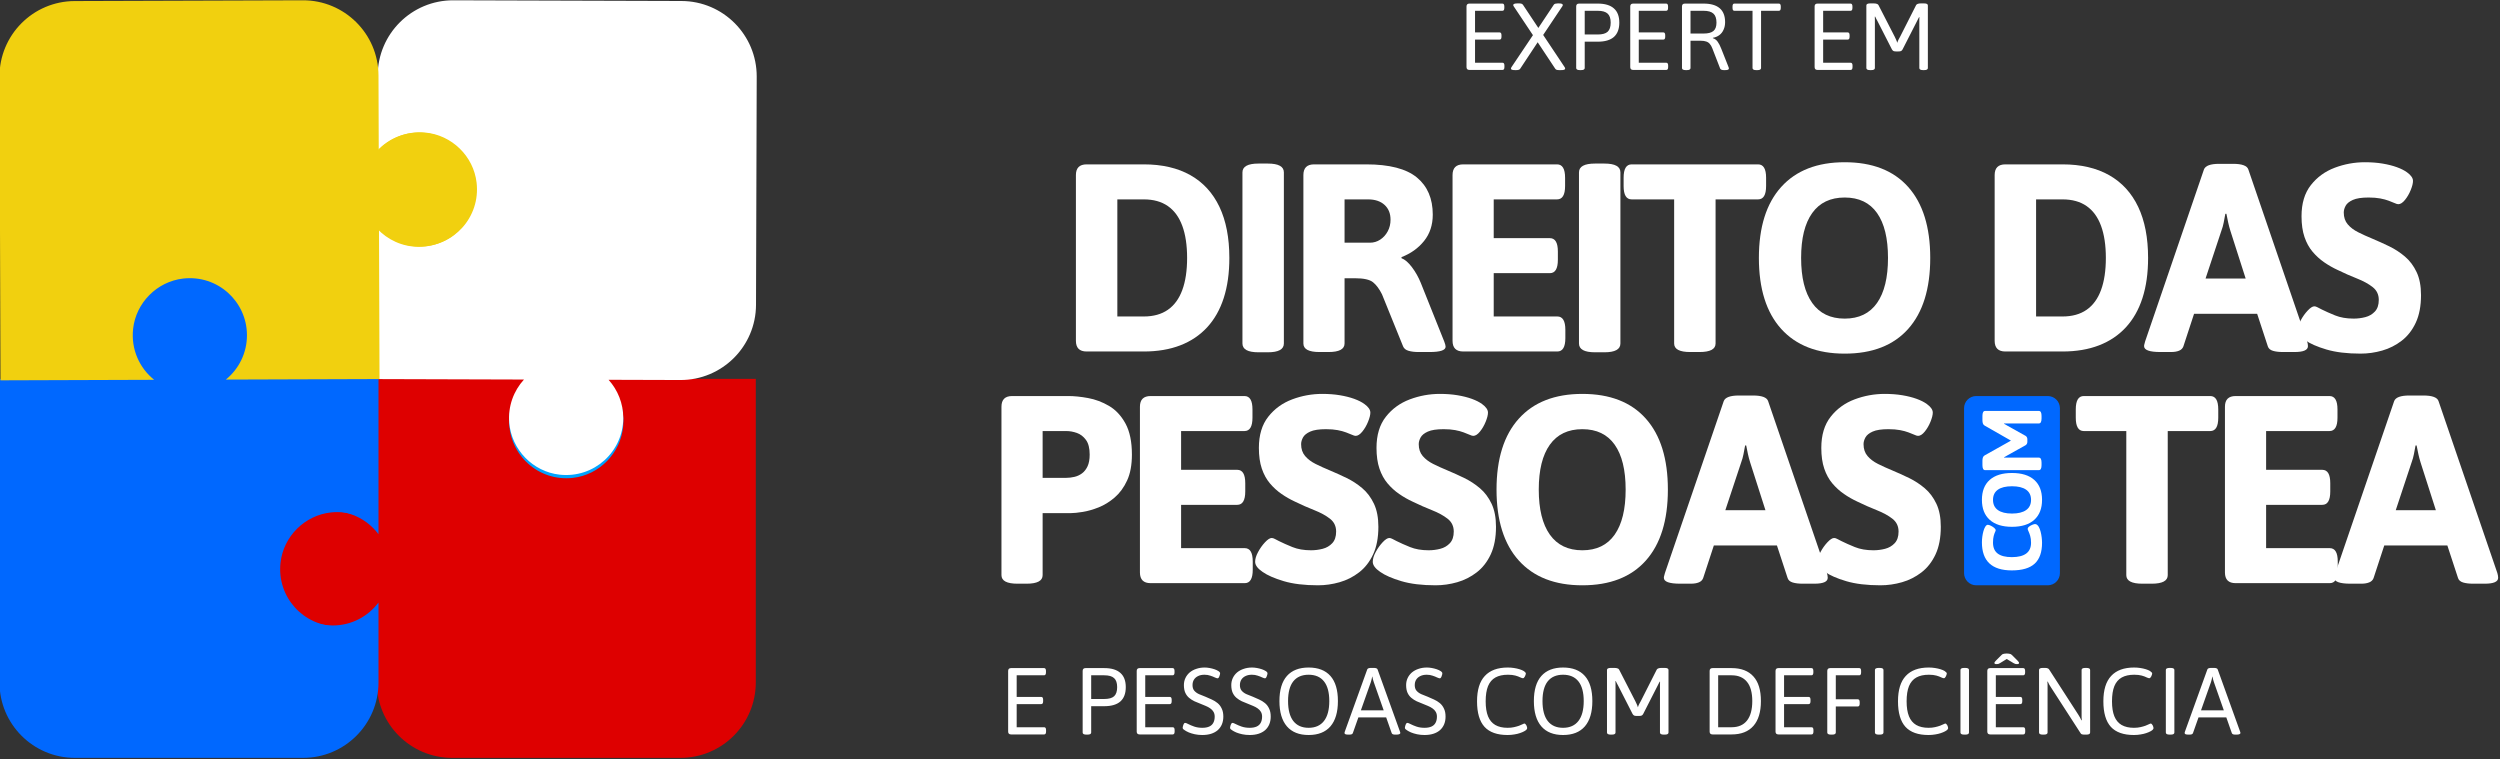
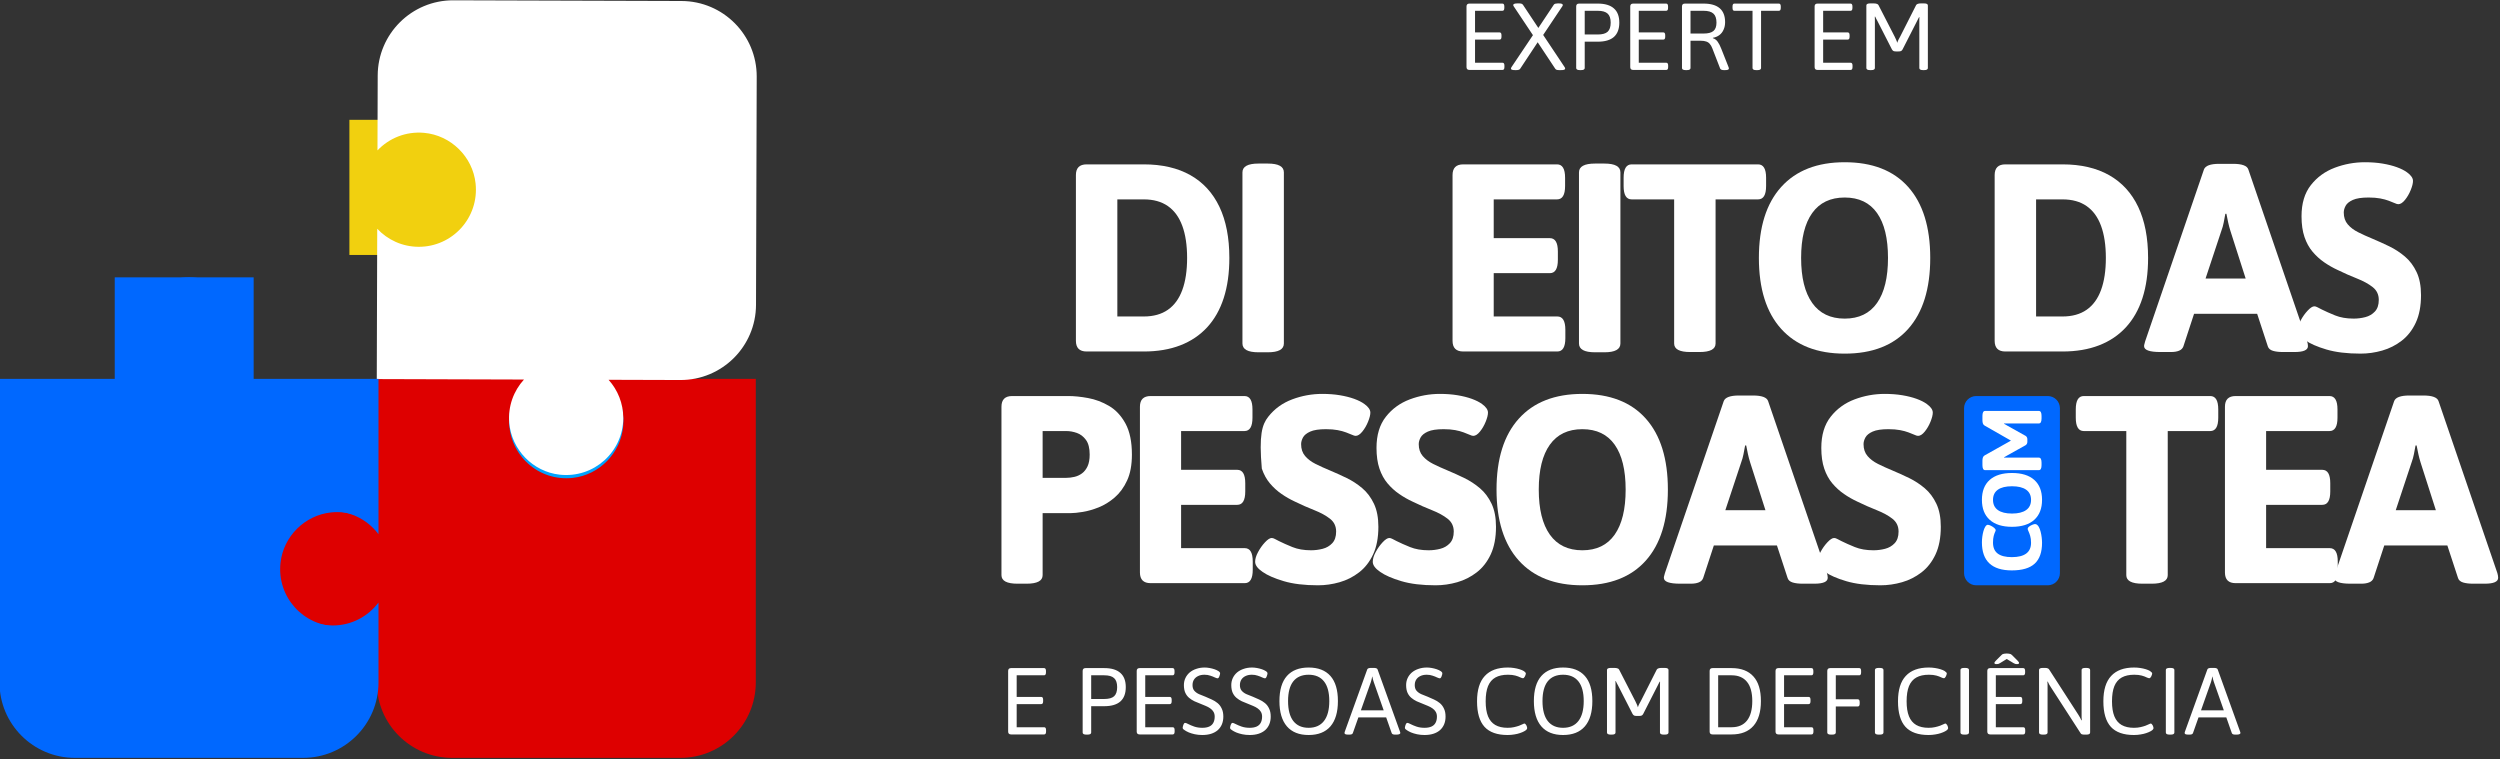
<svg xmlns="http://www.w3.org/2000/svg" width="517" height="157" viewBox="0 0 517 157" fill="none">
  <rect x="0" y="0" width="517" height="157" fill="#333333" stroke="none" />
  <g clip-path="url(#clip0_6_4)">
    <path d="M132.367 101.25H103.639V76.21H132.367V101.25Z" fill="#00A4FF" />
    <path d="M78.273 129.784H49.545V104.744H78.273V129.784Z" fill="#0068FF" />
    <path d="M100.984 52.725H72.256V24.779H100.984V52.725Z" fill="#F1D00F" />
    <path d="M52.456 82.394H23.729V57.355H52.456V82.394Z" fill="#0068FF" />
    <path d="M125.02 78.347C127.623 80.704 129.182 84.194 128.878 88.047C128.438 93.626 124.005 98.219 118.443 98.829C111.323 99.612 105.299 94.056 105.299 87.094C105.299 83.621 106.807 80.508 109.194 78.347H77.917V109.196C75.508 106.884 72.129 105.575 68.443 105.972C63.013 106.557 58.618 110.928 58.015 116.357C57.222 123.484 62.78 129.518 69.748 129.518C72.921 129.518 75.796 128.26 77.917 126.224V141.131C77.917 149.745 84.9 156.728 93.513 156.728H140.701C149.314 156.728 156.297 149.745 156.297 141.131V78.347H125.02Z" fill="#DE0000" />
    <path d="M140.94 0.208L93.753 0.063C85.139 0.036 78.135 6.997 78.109 15.611L78.061 31.102C80.443 28.598 83.902 27.129 87.701 27.471C93.236 27.971 97.76 32.403 98.35 37.93C99.11 45.053 93.537 51.061 86.575 51.039C83.194 51.029 80.157 49.591 78.011 47.306L77.916 78.394L108.357 78.488C106.234 80.819 105.019 83.993 105.317 87.462C105.792 92.997 110.2 97.54 115.72 98.158C122.833 98.954 128.868 93.42 128.889 86.463C128.899 83.415 127.743 80.642 125.853 78.541L140.699 78.587C149.312 78.614 156.316 71.653 156.343 63.039L156.488 15.852C156.515 7.239 149.553 0.235 140.94 0.208Z" fill="white" />
    <path d="M67.618 105.789C71.977 105.355 75.898 107.305 78.273 110.478V78.348H46.498C49.5 75.921 51.293 72.057 50.815 67.797C50.207 62.391 45.834 58.026 40.426 57.429C33.303 56.643 27.274 62.199 27.274 69.163C27.274 72.875 28.99 76.183 31.668 78.348H-0.107V141.131C-0.107 149.745 6.876 156.727 15.489 156.727H62.677C71.29 156.727 78.273 149.745 78.273 141.131V124.597C76.119 127.475 72.694 129.346 68.823 129.346C61.859 129.346 56.303 123.317 57.089 116.194C57.692 110.728 62.146 106.333 67.618 105.789Z" fill="#0068FF" />
-     <path d="M87.907 27.41C84.134 27.076 80.699 28.523 78.324 30.995L78.272 15.606C78.244 6.992 71.238 0.033 62.624 0.062L15.437 0.22C6.824 0.249 -0.136 7.255 -0.107 15.869L0.104 78.652L31.879 78.545C28.868 76.128 27.062 72.271 27.527 68.01C28.116 62.602 32.475 58.221 37.88 57.606C45 56.796 51.048 62.332 51.071 69.296C51.084 73.008 49.379 76.322 46.708 78.496L78.483 78.389L78.379 47.404C80.533 49.616 83.542 50.991 86.873 50.979C93.837 50.956 99.372 44.909 98.563 37.789C97.938 32.29 93.42 27.898 87.907 27.41Z" fill="#F1D00F" />
    <path d="M303.882 14.462C303.477 14.462 303.274 14.266 303.274 13.874V1.33C303.274 0.938 303.477 0.742 303.882 0.742H310.703C310.964 0.742 311.095 0.938 311.095 1.33V1.644C311.095 2.036 310.964 2.232 310.703 2.232H305.038V6.7H310.115C310.376 6.7 310.507 6.896 310.507 7.288V7.602C310.507 7.994 310.376 8.19 310.115 8.19H305.038V12.972H310.722C310.984 12.972 311.114 13.168 311.114 13.56V13.874C311.114 14.266 310.984 14.462 310.722 14.462H303.882ZM313.366 14.501C313.04 14.501 312.804 14.475 312.661 14.423C312.53 14.37 312.465 14.286 312.465 14.168C312.465 14.116 312.478 14.063 312.504 14.011C312.53 13.946 312.569 13.88 312.621 13.815L317.012 7.269L313.092 1.389C313.04 1.323 313 1.265 312.974 1.212C312.948 1.147 312.935 1.088 312.935 1.036C312.935 0.931 313 0.853 313.131 0.801C313.275 0.735 313.51 0.703 313.837 0.703H314.111C314.32 0.703 314.49 0.722 314.621 0.762C314.764 0.801 314.875 0.879 314.954 0.997L318.129 5.779L321.324 0.977C321.389 0.873 321.5 0.801 321.657 0.762C321.827 0.722 321.997 0.703 322.167 0.703H322.284C322.611 0.703 322.84 0.729 322.97 0.781C323.114 0.833 323.186 0.918 323.186 1.036C323.186 1.088 323.173 1.147 323.147 1.212C323.121 1.265 323.081 1.323 323.029 1.389L319.129 7.23L323.519 13.815C323.571 13.88 323.611 13.946 323.637 14.011C323.663 14.063 323.676 14.116 323.676 14.168C323.676 14.272 323.611 14.357 323.48 14.423C323.349 14.475 323.114 14.501 322.774 14.501H322.461C322.252 14.501 322.075 14.482 321.931 14.442C321.801 14.403 321.696 14.325 321.618 14.207L317.992 8.739L314.366 14.227C314.301 14.331 314.189 14.403 314.033 14.442C313.876 14.482 313.706 14.501 313.523 14.501H313.366ZM326.759 14.501C326.472 14.501 326.263 14.462 326.132 14.383C326.015 14.305 325.956 14.201 325.956 14.07V1.33C325.956 0.938 326.158 0.742 326.563 0.742H330.425C331.901 0.742 333.012 1.075 333.757 1.742C334.501 2.395 334.874 3.375 334.874 4.682C334.874 5.988 334.501 6.975 333.757 7.641C333.012 8.294 331.901 8.621 330.425 8.621H327.72V14.07C327.72 14.201 327.661 14.305 327.543 14.383C327.426 14.462 327.217 14.501 326.916 14.501H326.759ZM327.72 7.132H330.425C331.365 7.132 332.045 6.942 332.463 6.563C332.881 6.171 333.09 5.544 333.09 4.682C333.09 3.819 332.881 3.198 332.463 2.82C332.045 2.428 331.365 2.232 330.425 2.232H327.72V7.132ZM337.742 14.462C337.337 14.462 337.134 14.266 337.134 13.874V1.33C337.134 0.938 337.337 0.742 337.742 0.742H344.562C344.824 0.742 344.954 0.938 344.954 1.33V1.644C344.954 2.036 344.824 2.232 344.562 2.232H338.898V6.7H343.974C344.236 6.7 344.366 6.896 344.366 7.288V7.602C344.366 7.994 344.236 8.19 343.974 8.19H338.898V12.972H344.582C344.843 12.972 344.974 13.168 344.974 13.56V13.874C344.974 14.266 344.843 14.462 344.582 14.462H337.742ZM348.637 14.501C348.35 14.501 348.141 14.462 348.01 14.383C347.892 14.305 347.834 14.201 347.834 14.07V1.33C347.834 0.938 348.036 0.742 348.441 0.742H352.302C353.779 0.742 354.89 1.062 355.634 1.702C356.379 2.343 356.752 3.303 356.752 4.584C356.752 5.158 356.647 5.675 356.438 6.132C356.242 6.589 355.955 6.962 355.576 7.249C355.197 7.537 354.746 7.726 354.223 7.818V7.896C354.628 8.014 354.961 8.262 355.223 8.641C355.484 9.007 355.726 9.477 355.948 10.052L357.477 13.913C357.503 13.965 357.516 14.018 357.516 14.07C357.529 14.122 357.536 14.161 357.536 14.188C357.536 14.279 357.47 14.357 357.34 14.423C357.209 14.475 357 14.501 356.712 14.501H356.516C356.32 14.501 356.151 14.475 356.007 14.423C355.863 14.357 355.772 14.279 355.732 14.188L354.106 9.993C353.962 9.601 353.785 9.294 353.576 9.072C353.38 8.837 353.132 8.673 352.832 8.582C352.531 8.477 352.159 8.425 351.714 8.425H349.598V14.07C349.598 14.201 349.539 14.305 349.421 14.383C349.304 14.462 349.095 14.501 348.794 14.501H348.637ZM349.598 6.936H352.302C353.243 6.936 353.923 6.759 354.341 6.406C354.759 6.054 354.968 5.479 354.968 4.682C354.968 3.819 354.759 3.198 354.341 2.82C353.923 2.428 353.243 2.232 352.302 2.232H349.598V6.936ZM363.168 14.501C362.906 14.501 362.717 14.462 362.599 14.383C362.482 14.305 362.423 14.201 362.423 14.07V2.232H358.66C358.411 2.232 358.287 2.036 358.287 1.644V1.33C358.287 0.938 358.411 0.742 358.66 0.742H367.872C368.133 0.742 368.264 0.938 368.264 1.33V1.644C368.264 2.036 368.133 2.232 367.872 2.232H364.187V14.07C364.187 14.201 364.128 14.305 364.011 14.383C363.893 14.462 363.703 14.501 363.442 14.501H363.168ZM375.87 14.462C375.465 14.462 375.262 14.266 375.262 13.874V1.33C375.262 0.938 375.465 0.742 375.87 0.742H382.691C382.952 0.742 383.083 0.938 383.083 1.33V1.644C383.083 2.036 382.952 2.232 382.691 2.232H377.026V6.7H382.103C382.364 6.7 382.495 6.896 382.495 7.288V7.602C382.495 7.994 382.364 8.19 382.103 8.19H377.026V12.972H382.71C382.971 12.972 383.102 13.168 383.102 13.56V13.874C383.102 14.266 382.971 14.462 382.71 14.462H375.87ZM386.765 14.501C386.478 14.501 386.269 14.462 386.138 14.383C386.021 14.305 385.962 14.201 385.962 14.07V1.134C385.962 0.99 386.021 0.886 386.138 0.82C386.269 0.742 386.478 0.703 386.765 0.703H387.451C387.752 0.703 387.981 0.735 388.137 0.801C388.307 0.853 388.418 0.938 388.471 1.056L391.842 7.622C391.933 7.791 392.025 7.987 392.116 8.21C392.221 8.432 392.299 8.647 392.351 8.856C392.417 8.634 392.508 8.406 392.626 8.17C392.756 7.922 392.867 7.72 392.959 7.563L396.252 1.056C396.317 0.938 396.428 0.853 396.585 0.801C396.742 0.735 396.964 0.703 397.251 0.703H397.879C398.179 0.703 398.388 0.742 398.506 0.82C398.623 0.886 398.682 0.99 398.682 1.134V14.07C398.682 14.201 398.623 14.305 398.506 14.383C398.388 14.462 398.179 14.501 397.879 14.501H397.722C397.434 14.501 397.225 14.462 397.095 14.383C396.977 14.305 396.918 14.201 396.918 14.07V4.642C396.918 4.459 396.918 4.276 396.918 4.094C396.918 3.911 396.925 3.734 396.938 3.564L396.859 3.545C396.781 3.702 396.703 3.852 396.624 3.996C396.559 4.139 396.487 4.283 396.409 4.427L393.449 10.228C393.357 10.398 393.246 10.509 393.116 10.562C392.998 10.614 392.809 10.64 392.547 10.64H392.155C391.907 10.64 391.718 10.614 391.587 10.562C391.469 10.509 391.358 10.398 391.254 10.228L388.235 4.309C388.157 4.165 388.079 4.022 388 3.878C387.935 3.734 387.863 3.584 387.785 3.427L387.706 3.447C387.719 3.617 387.726 3.793 387.726 3.976C387.726 4.159 387.726 4.342 387.726 4.525V14.07C387.726 14.201 387.667 14.305 387.549 14.383C387.432 14.462 387.223 14.501 386.922 14.501H386.765Z" fill="white" />
    <path d="M209.093 151.882C208.688 151.882 208.485 151.686 208.485 151.294V138.75C208.485 138.358 208.688 138.162 209.093 138.162H215.914C216.175 138.162 216.306 138.358 216.306 138.75V139.063C216.306 139.455 216.175 139.651 215.914 139.651H210.249V144.12H215.326C215.587 144.12 215.718 144.316 215.718 144.708V145.022C215.718 145.414 215.587 145.61 215.326 145.61H210.249V150.392H215.933C216.195 150.392 216.325 150.588 216.325 150.98V151.294C216.325 151.686 216.195 151.882 215.933 151.882H209.093ZM224.697 151.921C224.41 151.921 224.2 151.882 224.07 151.803C223.952 151.725 223.893 151.621 223.893 151.49V138.75C223.893 138.358 224.096 138.162 224.501 138.162H228.362C229.839 138.162 230.949 138.495 231.694 139.161C232.439 139.815 232.811 140.795 232.811 142.101C232.811 143.408 232.439 144.395 231.694 145.061C230.949 145.714 229.839 146.041 228.362 146.041H225.657V151.49C225.657 151.621 225.599 151.725 225.481 151.803C225.363 151.882 225.154 151.921 224.854 151.921H224.697ZM225.657 144.551H228.362C229.303 144.551 229.982 144.362 230.401 143.983C230.819 143.591 231.028 142.964 231.028 142.101C231.028 141.239 230.819 140.618 230.401 140.239C229.982 139.847 229.303 139.651 228.362 139.651H225.657V144.551ZM235.679 151.882C235.274 151.882 235.072 151.686 235.072 151.294V138.75C235.072 138.358 235.274 138.162 235.679 138.162H242.5C242.761 138.162 242.892 138.358 242.892 138.75V139.063C242.892 139.455 242.761 139.651 242.5 139.651H236.836V144.12H241.912C242.173 144.12 242.304 144.316 242.304 144.708V145.022C242.304 145.414 242.173 145.61 241.912 145.61H236.836V150.392H242.52C242.781 150.392 242.912 150.588 242.912 150.98V151.294C242.912 151.686 242.781 151.882 242.52 151.882H235.679ZM248.633 151.999C248.084 151.999 247.568 151.947 247.084 151.843C246.614 151.738 246.202 151.614 245.85 151.47C245.497 151.313 245.216 151.163 245.007 151.019C244.889 150.941 244.785 150.863 244.693 150.784C244.615 150.693 244.576 150.601 244.576 150.51C244.576 150.445 244.589 150.36 244.615 150.255C244.641 150.137 244.674 150.02 244.713 149.902C244.765 149.785 244.817 149.687 244.87 149.608C244.935 149.53 245.007 149.491 245.085 149.491C245.216 149.491 245.438 149.576 245.752 149.745C246.078 149.915 246.483 150.085 246.967 150.255C247.463 150.425 248.019 150.51 248.633 150.51C249.208 150.51 249.685 150.425 250.064 150.255C250.442 150.085 250.723 149.83 250.906 149.491C251.102 149.138 251.2 148.707 251.2 148.197C251.2 147.805 251.115 147.472 250.946 147.197C250.789 146.923 250.567 146.688 250.279 146.492C250.005 146.296 249.691 146.126 249.338 145.982C248.986 145.825 248.62 145.675 248.241 145.531C247.823 145.375 247.411 145.205 247.006 145.022C246.601 144.826 246.235 144.591 245.908 144.316C245.582 144.042 245.32 143.696 245.124 143.277C244.928 142.846 244.83 142.311 244.83 141.67C244.83 141.148 244.935 140.664 245.144 140.22C245.353 139.776 245.647 139.39 246.026 139.063C246.418 138.737 246.875 138.489 247.398 138.319C247.921 138.136 248.496 138.044 249.123 138.044C249.449 138.044 249.789 138.077 250.142 138.142C250.495 138.208 250.828 138.293 251.142 138.397C251.455 138.502 251.723 138.626 251.945 138.769C252.063 138.835 252.154 138.913 252.22 139.005C252.285 139.083 252.318 139.155 252.318 139.22C252.318 139.299 252.304 139.397 252.278 139.514C252.252 139.632 252.213 139.749 252.161 139.867C252.122 139.985 252.069 140.083 252.004 140.161C251.939 140.239 251.873 140.279 251.808 140.279C251.69 140.279 251.501 140.22 251.24 140.102C250.978 139.972 250.665 139.847 250.299 139.73C249.946 139.599 249.541 139.534 249.084 139.534C248.574 139.534 248.136 139.625 247.77 139.808C247.404 139.978 247.117 140.226 246.908 140.553C246.712 140.867 246.614 141.246 246.614 141.69C246.614 142.173 246.738 142.559 246.986 142.846C247.235 143.134 247.561 143.369 247.966 143.552C248.371 143.722 248.809 143.898 249.28 144.081C249.711 144.251 250.142 144.44 250.573 144.649C251.017 144.845 251.422 145.094 251.788 145.394C252.154 145.695 252.442 146.074 252.651 146.531C252.873 146.975 252.984 147.531 252.984 148.197C252.984 148.785 252.886 149.314 252.69 149.785C252.494 150.255 252.206 150.66 251.828 151C251.449 151.327 250.991 151.575 250.456 151.745C249.92 151.915 249.312 151.999 248.633 151.999ZM258.433 151.999C257.884 151.999 257.368 151.947 256.884 151.843C256.414 151.738 256.002 151.614 255.65 151.47C255.297 151.313 255.016 151.163 254.807 151.019C254.689 150.941 254.585 150.863 254.493 150.784C254.415 150.693 254.376 150.601 254.376 150.51C254.376 150.445 254.389 150.36 254.415 150.255C254.441 150.137 254.474 150.02 254.513 149.902C254.565 149.785 254.617 149.687 254.67 149.608C254.735 149.53 254.807 149.491 254.885 149.491C255.016 149.491 255.238 149.576 255.552 149.745C255.878 149.915 256.283 150.085 256.767 150.255C257.263 150.425 257.819 150.51 258.433 150.51C259.008 150.51 259.485 150.425 259.864 150.255C260.242 150.085 260.523 149.83 260.706 149.491C260.902 149.138 261 148.707 261 148.197C261 147.805 260.915 147.472 260.746 147.197C260.589 146.923 260.367 146.688 260.079 146.492C259.805 146.296 259.491 146.126 259.138 145.982C258.786 145.825 258.42 145.675 258.041 145.531C257.623 145.375 257.211 145.205 256.806 145.022C256.401 144.826 256.035 144.591 255.708 144.316C255.382 144.042 255.12 143.696 254.924 143.277C254.728 142.846 254.63 142.311 254.63 141.67C254.63 141.148 254.735 140.664 254.944 140.22C255.153 139.776 255.447 139.39 255.826 139.063C256.218 138.737 256.675 138.489 257.198 138.319C257.721 138.136 258.296 138.044 258.923 138.044C259.249 138.044 259.589 138.077 259.942 138.142C260.295 138.208 260.628 138.293 260.942 138.397C261.255 138.502 261.523 138.626 261.745 138.769C261.863 138.835 261.954 138.913 262.02 139.005C262.085 139.083 262.118 139.155 262.118 139.22C262.118 139.299 262.104 139.397 262.078 139.514C262.052 139.632 262.013 139.749 261.961 139.867C261.922 139.985 261.869 140.083 261.804 140.161C261.739 140.239 261.673 140.279 261.608 140.279C261.49 140.279 261.301 140.22 261.04 140.102C260.778 139.972 260.465 139.847 260.099 139.73C259.746 139.599 259.341 139.534 258.884 139.534C258.374 139.534 257.936 139.625 257.57 139.808C257.204 139.978 256.917 140.226 256.708 140.553C256.512 140.867 256.414 141.246 256.414 141.69C256.414 142.173 256.538 142.559 256.786 142.846C257.035 143.134 257.361 143.369 257.766 143.552C258.171 143.722 258.609 143.898 259.08 144.081C259.511 144.251 259.942 144.44 260.373 144.649C260.817 144.845 261.222 145.094 261.588 145.394C261.954 145.695 262.242 146.074 262.451 146.531C262.673 146.975 262.784 147.531 262.784 148.197C262.784 148.785 262.686 149.314 262.49 149.785C262.294 150.255 262.006 150.66 261.628 151C261.249 151.327 260.791 151.575 260.256 151.745C259.72 151.915 259.112 151.999 258.433 151.999ZM270.624 151.999C268.664 151.999 267.168 151.405 266.136 150.216C265.103 149.014 264.587 147.269 264.587 144.983C264.587 142.683 265.103 140.952 266.136 139.789C267.168 138.626 268.664 138.044 270.624 138.044C272.597 138.044 274.1 138.626 275.132 139.789C276.164 140.952 276.68 142.683 276.68 144.983C276.68 147.269 276.164 149.014 275.132 150.216C274.1 151.405 272.597 151.999 270.624 151.999ZM270.624 150.51C272.009 150.51 273.067 150.039 273.799 149.099C274.531 148.158 274.897 146.786 274.897 144.983C274.897 143.179 274.531 141.821 273.799 140.906C273.067 139.991 272.009 139.534 270.624 139.534C269.239 139.534 268.18 139.991 267.449 140.906C266.73 141.821 266.371 143.179 266.371 144.983C266.371 146.786 266.73 148.158 267.449 149.099C268.18 150.039 269.239 150.51 270.624 150.51ZM278.884 151.921C278.597 151.921 278.381 151.895 278.237 151.843C278.107 151.777 278.041 151.692 278.041 151.588C278.041 151.549 278.048 151.509 278.061 151.47C278.074 151.418 278.087 151.366 278.1 151.313L282.745 138.436C282.785 138.332 282.87 138.253 283 138.201C283.131 138.149 283.307 138.123 283.529 138.123H284.098C284.32 138.123 284.496 138.149 284.627 138.201C284.758 138.253 284.843 138.332 284.882 138.436L289.527 151.333C289.553 151.385 289.566 151.431 289.566 151.47C289.579 151.509 289.586 151.549 289.586 151.588C289.586 151.679 289.521 151.758 289.39 151.823C289.259 151.888 289.044 151.921 288.743 151.921H288.586C288.39 151.921 288.22 151.901 288.077 151.862C287.933 151.81 287.841 151.725 287.802 151.607L284.098 141.063C284.046 140.88 283.987 140.69 283.921 140.494C283.869 140.298 283.83 140.109 283.804 139.926H283.765C283.725 140.109 283.686 140.298 283.647 140.494C283.608 140.69 283.556 140.88 283.49 141.063L279.766 151.607C279.727 151.725 279.636 151.81 279.492 151.862C279.348 151.901 279.178 151.921 278.982 151.921H278.884ZM280.256 148.354V146.903H287.293V148.354H280.256ZM294.589 151.999C294.041 151.999 293.524 151.947 293.041 151.843C292.571 151.738 292.159 151.614 291.806 151.47C291.453 151.313 291.172 151.163 290.963 151.019C290.846 150.941 290.741 150.863 290.65 150.784C290.571 150.693 290.532 150.601 290.532 150.51C290.532 150.445 290.545 150.36 290.571 150.255C290.597 150.137 290.63 150.02 290.669 149.902C290.722 149.785 290.774 149.687 290.826 149.608C290.891 149.53 290.963 149.491 291.042 149.491C291.172 149.491 291.395 149.576 291.708 149.745C292.035 149.915 292.44 150.085 292.923 150.255C293.42 150.425 293.975 150.51 294.589 150.51C295.164 150.51 295.641 150.425 296.02 150.255C296.399 150.085 296.68 149.83 296.863 149.491C297.059 149.138 297.157 148.707 297.157 148.197C297.157 147.805 297.072 147.472 296.902 147.197C296.745 146.923 296.523 146.688 296.236 146.492C295.961 146.296 295.648 146.126 295.295 145.982C294.942 145.825 294.576 145.675 294.197 145.531C293.779 145.375 293.368 145.205 292.963 145.022C292.557 144.826 292.192 144.591 291.865 144.316C291.538 144.042 291.277 143.696 291.081 143.277C290.885 142.846 290.787 142.311 290.787 141.67C290.787 141.148 290.891 140.664 291.101 140.22C291.31 139.776 291.604 139.39 291.983 139.063C292.375 138.737 292.832 138.489 293.355 138.319C293.877 138.136 294.452 138.044 295.079 138.044C295.406 138.044 295.746 138.077 296.099 138.142C296.451 138.208 296.785 138.293 297.098 138.397C297.412 138.502 297.68 138.626 297.902 138.769C298.019 138.835 298.111 138.913 298.176 139.005C298.241 139.083 298.274 139.155 298.274 139.22C298.274 139.299 298.261 139.397 298.235 139.514C298.209 139.632 298.17 139.749 298.117 139.867C298.078 139.985 298.026 140.083 297.961 140.161C297.895 140.239 297.83 140.279 297.765 140.279C297.647 140.279 297.457 140.22 297.196 140.102C296.935 139.972 296.621 139.847 296.255 139.73C295.903 139.599 295.497 139.534 295.04 139.534C294.531 139.534 294.093 139.625 293.727 139.808C293.361 139.978 293.074 140.226 292.865 140.553C292.669 140.867 292.571 141.246 292.571 141.69C292.571 142.173 292.695 142.559 292.943 142.846C293.191 143.134 293.518 143.369 293.923 143.552C294.328 143.722 294.766 143.898 295.236 144.081C295.667 144.251 296.099 144.44 296.53 144.649C296.974 144.845 297.379 145.094 297.745 145.394C298.111 145.695 298.398 146.074 298.607 146.531C298.829 146.975 298.941 147.531 298.941 148.197C298.941 148.785 298.843 149.314 298.647 149.785C298.451 150.255 298.163 150.66 297.784 151C297.405 151.327 296.948 151.575 296.412 151.745C295.876 151.915 295.269 151.999 294.589 151.999ZM311.764 151.999C309.621 151.999 308.033 151.438 307.001 150.314C305.968 149.177 305.452 147.413 305.452 145.022C305.452 142.683 305.988 140.939 307.06 139.789C308.131 138.626 309.712 138.044 311.803 138.044C312.247 138.044 312.678 138.077 313.096 138.142C313.514 138.208 313.893 138.293 314.233 138.397C314.573 138.502 314.854 138.619 315.076 138.75C315.22 138.841 315.331 138.933 315.409 139.024C315.501 139.103 315.546 139.181 315.546 139.259C315.546 139.338 315.527 139.436 315.488 139.553C315.461 139.658 315.416 139.769 315.35 139.887C315.298 139.991 315.233 140.083 315.154 140.161C315.089 140.226 315.017 140.259 314.939 140.259C314.834 140.259 314.651 140.2 314.39 140.083C314.142 139.952 313.808 139.828 313.39 139.71C312.972 139.593 312.456 139.534 311.842 139.534C310.797 139.534 309.934 139.723 309.255 140.102C308.575 140.481 308.066 141.076 307.726 141.886C307.399 142.696 307.236 143.748 307.236 145.041C307.236 146.296 307.399 147.328 307.726 148.138C308.053 148.935 308.549 149.53 309.216 149.922C309.895 150.314 310.744 150.51 311.764 150.51C312.273 150.51 312.724 150.464 313.116 150.373C313.521 150.281 313.867 150.183 314.155 150.079C314.455 149.961 314.697 149.857 314.88 149.765C315.063 149.674 315.187 149.628 315.252 149.628C315.331 149.628 315.403 149.667 315.468 149.745C315.546 149.824 315.612 149.915 315.664 150.02C315.716 150.124 315.755 150.229 315.782 150.333C315.808 150.438 315.821 150.516 315.821 150.569C315.821 150.686 315.762 150.804 315.644 150.921C315.54 151.026 315.39 151.131 315.194 151.235C314.958 151.366 314.664 151.49 314.312 151.607C313.972 151.725 313.586 151.817 313.155 151.882C312.724 151.96 312.26 151.999 311.764 151.999ZM323.242 151.999C321.282 151.999 319.785 151.405 318.753 150.216C317.721 149.014 317.205 147.269 317.205 144.983C317.205 142.683 317.721 140.952 318.753 139.789C319.785 138.626 321.282 138.044 323.242 138.044C325.215 138.044 326.717 138.626 327.75 139.789C328.782 140.952 329.298 142.683 329.298 144.983C329.298 147.269 328.782 149.014 327.75 150.216C326.717 151.405 325.215 151.999 323.242 151.999ZM323.242 150.51C324.627 150.51 325.685 150.039 326.417 149.099C327.148 148.158 327.514 146.786 327.514 144.983C327.514 143.179 327.148 141.821 326.417 140.906C325.685 139.991 324.627 139.534 323.242 139.534C321.856 139.534 320.798 139.991 320.066 140.906C319.348 141.821 318.988 143.179 318.988 144.983C318.988 146.786 319.348 148.158 320.066 149.099C320.798 150.039 321.856 150.51 323.242 150.51ZM333.129 151.921C332.841 151.921 332.632 151.882 332.501 151.803C332.384 151.725 332.325 151.621 332.325 151.49V138.554C332.325 138.41 332.384 138.306 332.501 138.24C332.632 138.162 332.841 138.123 333.129 138.123H333.815C334.115 138.123 334.344 138.155 334.501 138.221C334.67 138.273 334.782 138.358 334.834 138.475L338.205 145.041C338.296 145.211 338.388 145.407 338.479 145.629C338.584 145.852 338.662 146.067 338.715 146.276C338.78 146.054 338.871 145.825 338.989 145.59C339.12 145.342 339.231 145.139 339.322 144.983L342.615 138.475C342.68 138.358 342.791 138.273 342.948 138.221C343.105 138.155 343.327 138.123 343.615 138.123H344.242C344.542 138.123 344.751 138.162 344.869 138.24C344.987 138.306 345.045 138.41 345.045 138.554V151.49C345.045 151.621 344.987 151.725 344.869 151.803C344.751 151.882 344.542 151.921 344.242 151.921H344.085C343.798 151.921 343.588 151.882 343.458 151.803C343.34 151.725 343.281 151.621 343.281 151.49V142.062C343.281 141.879 343.281 141.696 343.281 141.513C343.281 141.331 343.288 141.154 343.301 140.984L343.223 140.965C343.144 141.121 343.066 141.272 342.987 141.415C342.922 141.559 342.85 141.703 342.772 141.847L339.812 147.648C339.721 147.818 339.61 147.929 339.479 147.981C339.361 148.034 339.172 148.06 338.911 148.06H338.519C338.27 148.06 338.081 148.034 337.95 147.981C337.833 147.929 337.722 147.818 337.617 147.648L334.599 141.729C334.52 141.585 334.442 141.442 334.363 141.298C334.298 141.154 334.226 141.004 334.148 140.847L334.069 140.867C334.082 141.037 334.089 141.213 334.089 141.396C334.089 141.579 334.089 141.762 334.089 141.945V151.49C334.089 151.621 334.03 151.725 333.913 151.803C333.795 151.882 333.586 151.921 333.285 151.921H333.129ZM354.16 151.882C353.755 151.882 353.552 151.686 353.552 151.294V138.75C353.552 138.358 353.755 138.162 354.16 138.162H358.099C360.072 138.162 361.575 138.737 362.607 139.887C363.639 141.023 364.156 142.722 364.156 144.983C364.156 147.23 363.639 148.942 362.607 150.118C361.575 151.294 360.072 151.882 358.099 151.882H354.16ZM355.316 150.392H358.099C359.484 150.392 360.543 149.935 361.274 149.02C362.006 148.093 362.372 146.747 362.372 144.983C362.372 143.219 362.006 141.892 361.274 141.004C360.543 140.102 359.484 139.651 358.099 139.651H355.316V150.392ZM367.788 151.882C367.383 151.882 367.18 151.686 367.18 151.294V138.75C367.18 138.358 367.383 138.162 367.788 138.162H374.609C374.87 138.162 375.001 138.358 375.001 138.75V139.063C375.001 139.455 374.87 139.651 374.609 139.651H368.944V144.12H374.021C374.282 144.12 374.413 144.316 374.413 144.708V145.022C374.413 145.414 374.282 145.61 374.021 145.61H368.944V150.392H374.628C374.889 150.392 375.02 150.588 375.02 150.98V151.294C375.02 151.686 374.889 151.882 374.628 151.882H367.788ZM378.683 151.921C378.396 151.921 378.187 151.882 378.056 151.803C377.939 151.725 377.88 151.621 377.88 151.49V138.75C377.88 138.358 378.082 138.162 378.487 138.162H384.505C384.753 138.162 384.877 138.358 384.877 138.75V139.063C384.877 139.455 384.753 139.651 384.505 139.651H379.644V144.61H384.191C384.452 144.61 384.583 144.806 384.583 145.198V145.512C384.583 145.904 384.452 146.1 384.191 146.1H379.644V151.49C379.644 151.621 379.585 151.725 379.467 151.803C379.35 151.882 379.141 151.921 378.84 151.921H378.683ZM388.541 151.921C388.253 151.921 388.044 151.882 387.914 151.803C387.796 151.725 387.737 151.621 387.737 151.49V138.554C387.737 138.41 387.796 138.306 387.914 138.24C388.044 138.162 388.253 138.123 388.541 138.123H388.698C388.998 138.123 389.207 138.162 389.325 138.24C389.442 138.306 389.501 138.41 389.501 138.554V151.49C389.501 151.621 389.442 151.725 389.325 151.803C389.207 151.882 388.998 151.921 388.698 151.921H388.541ZM398.815 151.999C396.672 151.999 395.085 151.438 394.052 150.314C393.02 149.177 392.504 147.413 392.504 145.022C392.504 142.683 393.04 140.939 394.111 139.789C395.183 138.626 396.764 138.044 398.854 138.044C399.299 138.044 399.73 138.077 400.148 138.142C400.566 138.208 400.945 138.293 401.285 138.397C401.624 138.502 401.905 138.619 402.128 138.75C402.271 138.841 402.382 138.933 402.461 139.024C402.552 139.103 402.598 139.181 402.598 139.259C402.598 139.338 402.578 139.436 402.539 139.553C402.513 139.658 402.467 139.769 402.402 139.887C402.35 139.991 402.284 140.083 402.206 140.161C402.141 140.226 402.069 140.259 401.99 140.259C401.886 140.259 401.703 140.2 401.442 140.083C401.193 139.952 400.86 139.828 400.442 139.71C400.024 139.593 399.508 139.534 398.894 139.534C397.848 139.534 396.986 139.723 396.306 140.102C395.627 140.481 395.117 141.076 394.778 141.886C394.451 142.696 394.288 143.748 394.288 145.041C394.288 146.296 394.451 147.328 394.778 148.138C395.104 148.935 395.601 149.53 396.267 149.922C396.947 150.314 397.796 150.51 398.815 150.51C399.325 150.51 399.776 150.464 400.168 150.373C400.573 150.281 400.919 150.183 401.206 150.079C401.507 149.961 401.749 149.857 401.932 149.765C402.114 149.674 402.239 149.628 402.304 149.628C402.382 149.628 402.454 149.667 402.52 149.745C402.598 149.824 402.663 149.915 402.716 150.02C402.768 150.124 402.807 150.229 402.833 150.333C402.859 150.438 402.872 150.516 402.872 150.569C402.872 150.686 402.814 150.804 402.696 150.921C402.591 151.026 402.441 151.131 402.245 151.235C402.01 151.366 401.716 151.49 401.363 151.607C401.023 151.725 400.638 151.817 400.207 151.882C399.776 151.96 399.312 151.999 398.815 151.999ZM406.227 151.921C405.939 151.921 405.73 151.882 405.599 151.803C405.482 151.725 405.423 151.621 405.423 151.49V138.554C405.423 138.41 405.482 138.306 405.599 138.24C405.73 138.162 405.939 138.123 406.227 138.123H406.383C406.684 138.123 406.893 138.162 407.011 138.24C407.128 138.306 407.187 138.41 407.187 138.554V151.49C407.187 151.621 407.128 151.725 407.011 151.803C406.893 151.882 406.684 151.921 406.383 151.921H406.227ZM411.581 151.882C411.176 151.882 410.974 151.686 410.974 151.294V138.75C410.974 138.358 411.176 138.162 411.581 138.162H418.402C418.664 138.162 418.794 138.358 418.794 138.75V139.063C418.794 139.455 418.664 139.651 418.402 139.651H412.738V144.12H417.814C418.076 144.12 418.206 144.316 418.206 144.708V145.022C418.206 145.414 418.076 145.61 417.814 145.61H412.738V150.392H418.422C418.683 150.392 418.814 150.588 418.814 150.98V151.294C418.814 151.686 418.683 151.882 418.422 151.882H411.581ZM412.895 137.339C412.725 137.339 412.607 137.319 412.542 137.28C412.477 137.228 412.444 137.169 412.444 137.103C412.444 137.038 412.47 136.966 412.522 136.888C412.575 136.809 412.659 136.711 412.777 136.594L413.933 135.437C414.012 135.359 414.09 135.3 414.169 135.261C414.26 135.222 414.371 135.196 414.502 135.183C414.633 135.157 414.796 135.143 414.992 135.143C415.188 135.143 415.345 135.157 415.462 135.183C415.593 135.196 415.704 135.222 415.795 135.261C415.887 135.3 415.972 135.359 416.05 135.437L417.207 136.594C417.324 136.711 417.409 136.809 417.461 136.888C417.514 136.966 417.54 137.038 417.54 137.103C417.54 137.169 417.507 137.228 417.442 137.28C417.377 137.319 417.259 137.339 417.089 137.339C416.958 137.339 416.847 137.326 416.756 137.299C416.664 137.273 416.54 137.215 416.383 137.123L414.992 136.28L413.62 137.123C413.489 137.201 413.372 137.26 413.267 137.299C413.163 137.326 413.038 137.339 412.895 137.339ZM422.477 151.921C422.19 151.921 421.981 151.882 421.85 151.803C421.732 151.725 421.673 151.621 421.673 151.49V138.554C421.673 138.41 421.732 138.306 421.85 138.24C421.981 138.162 422.19 138.123 422.477 138.123H422.967C423.111 138.123 423.228 138.136 423.32 138.162C423.424 138.188 423.516 138.227 423.594 138.279C423.673 138.332 423.738 138.404 423.79 138.495L429.788 147.785C429.919 147.981 430.036 148.177 430.141 148.373C430.245 148.556 430.343 148.752 430.435 148.961L430.513 148.942C430.5 148.72 430.487 148.517 430.474 148.334C430.474 148.138 430.474 147.897 430.474 147.609V138.554C430.474 138.41 430.533 138.306 430.65 138.24C430.781 138.162 430.99 138.123 431.277 138.123H431.434C431.735 138.123 431.944 138.162 432.061 138.24C432.179 138.306 432.238 138.41 432.238 138.554V151.49C432.238 151.621 432.179 151.725 432.061 151.803C431.944 151.882 431.735 151.921 431.434 151.921H430.964C430.846 151.921 430.742 151.908 430.65 151.882C430.559 151.869 430.48 151.843 430.415 151.803C430.363 151.751 430.317 151.699 430.278 151.647L424.123 142.121C423.993 141.925 423.875 141.736 423.771 141.553C423.679 141.357 423.581 141.154 423.477 140.945L423.398 140.965C423.424 141.187 423.437 141.396 423.437 141.592C423.437 141.775 423.437 142.01 423.437 142.297V151.49C423.437 151.621 423.379 151.725 423.261 151.803C423.143 151.882 422.934 151.921 422.634 151.921H422.477ZM441.288 151.999C439.145 151.999 437.558 151.438 436.525 150.314C435.493 149.177 434.977 147.413 434.977 145.022C434.977 142.683 435.513 140.939 436.584 139.789C437.656 138.626 439.237 138.044 441.327 138.044C441.772 138.044 442.203 138.077 442.621 138.142C443.039 138.208 443.418 138.293 443.758 138.397C444.098 138.502 444.378 138.619 444.601 138.75C444.744 138.841 444.855 138.933 444.934 139.024C445.025 139.103 445.071 139.181 445.071 139.259C445.071 139.338 445.051 139.436 445.012 139.553C444.986 139.658 444.94 139.769 444.875 139.887C444.823 139.991 444.757 140.083 444.679 140.161C444.614 140.226 444.542 140.259 444.463 140.259C444.359 140.259 444.176 140.2 443.915 140.083C443.666 139.952 443.333 139.828 442.915 139.71C442.497 139.593 441.981 139.534 441.367 139.534C440.321 139.534 439.459 139.723 438.779 140.102C438.1 140.481 437.59 141.076 437.251 141.886C436.924 142.696 436.761 143.748 436.761 145.041C436.761 146.296 436.924 147.328 437.251 148.138C437.577 148.935 438.074 149.53 438.74 149.922C439.42 150.314 440.269 150.51 441.288 150.51C441.798 150.51 442.249 150.464 442.641 150.373C443.046 150.281 443.392 150.183 443.679 150.079C443.98 149.961 444.222 149.857 444.405 149.765C444.588 149.674 444.712 149.628 444.777 149.628C444.855 149.628 444.927 149.667 444.993 149.745C445.071 149.824 445.136 149.915 445.189 150.02C445.241 150.124 445.28 150.229 445.306 150.333C445.332 150.438 445.345 150.516 445.345 150.569C445.345 150.686 445.287 150.804 445.169 150.921C445.064 151.026 444.914 151.131 444.718 151.235C444.483 151.366 444.189 151.49 443.836 151.607C443.496 151.725 443.111 151.817 442.68 151.882C442.249 151.96 441.785 151.999 441.288 151.999ZM448.7 151.921C448.412 151.921 448.203 151.882 448.073 151.803C447.955 151.725 447.896 151.621 447.896 151.49V138.554C447.896 138.41 447.955 138.306 448.073 138.24C448.203 138.162 448.412 138.123 448.7 138.123H448.857C449.157 138.123 449.366 138.162 449.484 138.24C449.601 138.306 449.66 138.41 449.66 138.554V151.49C449.66 151.621 449.601 151.725 449.484 151.803C449.366 151.882 449.157 151.921 448.857 151.921H448.7ZM452.624 151.921C452.336 151.921 452.121 151.895 451.977 151.843C451.846 151.777 451.781 151.692 451.781 151.588C451.781 151.549 451.787 151.509 451.801 151.47C451.814 151.418 451.827 151.366 451.84 151.313L456.485 138.436C456.524 138.332 456.609 138.253 456.74 138.201C456.87 138.149 457.047 138.123 457.269 138.123H457.837C458.059 138.123 458.236 138.149 458.367 138.201C458.497 138.253 458.582 138.332 458.621 138.436L463.267 151.333C463.293 151.385 463.306 151.431 463.306 151.47C463.319 151.509 463.325 151.549 463.325 151.588C463.325 151.679 463.26 151.758 463.129 151.823C462.999 151.888 462.783 151.921 462.483 151.921H462.326C462.13 151.921 461.96 151.901 461.816 151.862C461.672 151.81 461.581 151.725 461.542 151.607L457.837 141.063C457.785 140.88 457.726 140.69 457.661 140.494C457.609 140.298 457.569 140.109 457.543 139.926H457.504C457.465 140.109 457.426 140.298 457.387 140.494C457.347 140.69 457.295 140.88 457.23 141.063L453.506 151.607C453.467 151.725 453.375 151.81 453.231 151.862C453.088 151.901 452.918 151.921 452.722 151.921H452.624ZM453.996 148.354V146.903H461.032V148.354H453.996Z" fill="white" />
    <path d="M231.066 65.447H236.539C238.529 65.447 240.188 64.986 241.514 64.064C242.841 63.144 243.836 61.779 244.499 59.974C245.163 58.169 245.494 55.958 245.494 53.34C245.494 50.724 245.163 48.513 244.499 46.706C243.836 44.901 242.841 43.538 241.514 42.615C240.188 41.694 238.529 41.233 236.539 41.233H231.066V65.447ZM224.709 72.689C223.235 72.689 222.498 71.951 222.498 70.477V36.203C222.498 34.73 223.235 33.992 224.709 33.992H236.539C240.334 33.992 243.55 34.739 246.186 36.23C248.82 37.724 250.819 39.907 252.184 42.782C253.546 45.657 254.229 49.175 254.229 53.34C254.229 56.472 253.842 59.236 253.068 61.633C252.294 64.028 251.151 66.046 249.641 67.686C248.129 69.326 246.277 70.57 244.085 71.416C241.891 72.264 239.376 72.689 236.539 72.689H224.709Z" fill="white" />
    <path d="M260.253 72.853C258.043 72.853 256.938 72.246 256.938 71.029V35.65C256.938 34.434 258.043 33.825 260.253 33.825H262.188C264.4 33.825 265.505 34.434 265.505 35.65V71.029C265.505 72.246 264.4 72.853 262.188 72.853H260.253Z" fill="white" />
-     <path d="M278.055 50.189H283.306C284.08 50.189 284.79 49.977 285.434 49.553C286.079 49.13 286.596 48.558 286.982 47.839C287.369 47.12 287.563 46.319 287.563 45.435C287.563 44.145 287.149 43.122 286.319 42.367C285.49 41.611 284.357 41.233 282.919 41.233H278.055V50.189ZM272.858 72.799C270.647 72.799 269.541 72.21 269.541 71.029V36.203C269.541 34.729 270.278 33.992 271.753 33.992H282.532C287.323 33.992 290.815 34.895 293.008 36.7C295.2 38.506 296.297 41.067 296.297 44.384C296.297 46.522 295.698 48.337 294.501 49.83C293.303 51.322 291.745 52.437 289.829 53.174V53.395C290.529 53.653 291.248 54.271 291.985 55.247C292.722 56.224 293.33 57.302 293.81 58.481L298.675 70.643C298.858 71.122 298.951 71.472 298.951 71.693C298.951 72.43 297.845 72.799 295.634 72.799H293.367C292.556 72.799 291.865 72.716 291.295 72.55C290.723 72.384 290.345 72.08 290.161 71.638L285.794 60.858C285.241 59.752 284.624 58.923 283.942 58.371C283.26 57.818 282.016 57.541 280.211 57.541H278.055V71.029C278.055 72.21 276.949 72.799 274.738 72.799H272.858Z" fill="white" />
    <path d="M302.598 72.688C301.123 72.688 300.387 71.951 300.387 70.477V36.203C300.387 34.728 301.123 33.992 302.598 33.992H322.001C323.107 33.992 323.66 34.913 323.66 36.755V38.469C323.66 40.312 323.107 41.233 322.001 41.233H308.9V49.248H320.508C321.614 49.248 322.167 50.17 322.167 52.013V53.727C322.167 55.569 321.614 56.49 320.508 56.49H308.9V65.445H322.056C323.162 65.445 323.715 66.368 323.715 68.21V69.924C323.715 71.767 323.162 72.688 322.056 72.688H302.598Z" fill="white" />
    <path d="M329.85 72.853C327.639 72.853 326.533 72.246 326.533 71.029V35.65C326.533 34.434 327.639 33.825 329.85 33.825H331.785C333.996 33.825 335.101 34.434 335.101 35.65V71.029C335.101 72.246 333.996 72.853 331.785 72.853H329.85Z" fill="white" />
    <path d="M349.529 72.799C347.318 72.799 346.213 72.21 346.213 71.03V41.233H337.423C336.317 41.233 335.764 40.313 335.764 38.47V36.755C335.764 34.913 336.317 33.992 337.423 33.992H363.571C364.676 33.992 365.229 34.913 365.229 36.755V38.47C365.229 40.313 364.676 41.233 363.571 41.233H354.781V71.03C354.781 72.21 353.676 72.799 351.464 72.799H349.529Z" fill="white" />
    <path d="M381.483 65.889C384.43 65.889 386.66 64.811 388.172 62.655C389.683 60.499 390.438 57.395 390.438 53.34C390.438 49.286 389.683 46.191 388.172 44.053C386.66 41.916 384.43 40.846 381.483 40.846C378.534 40.846 376.295 41.916 374.766 44.053C373.237 46.191 372.472 49.286 372.472 53.34C372.472 57.395 373.237 60.499 374.766 62.655C376.295 64.811 378.534 65.889 381.483 65.889ZM381.483 73.131C375.807 73.131 371.43 71.427 368.353 68.017C365.276 64.609 363.738 59.716 363.738 53.34C363.738 46.965 365.276 42.073 368.353 38.663C371.43 35.254 375.807 33.55 381.483 33.55C387.195 33.55 391.572 35.254 394.612 38.663C397.653 42.073 399.173 46.965 399.173 53.34C399.173 59.716 397.653 64.609 394.612 68.017C391.572 71.427 387.195 73.131 381.483 73.131Z" fill="white" />
    <path d="M421.062 65.447H426.535C428.525 65.447 430.184 64.986 431.51 64.064C432.837 63.144 433.832 61.779 434.496 59.974C435.159 58.169 435.491 55.958 435.491 53.34C435.491 50.724 435.159 48.513 434.496 46.706C433.832 44.901 432.837 43.538 431.51 42.615C430.184 41.694 428.525 41.233 426.535 41.233H421.062V65.447ZM414.705 72.689C413.231 72.689 412.494 71.951 412.494 70.477V36.203C412.494 34.73 413.231 33.992 414.705 33.992H426.535C430.33 33.992 433.546 34.739 436.182 36.23C438.816 37.724 440.815 39.907 442.18 42.782C443.543 45.657 444.225 49.175 444.225 53.34C444.225 56.472 443.838 59.236 443.064 61.633C442.29 64.028 441.148 66.046 439.637 67.686C438.125 69.326 436.273 70.57 434.081 71.416C431.888 72.264 429.372 72.689 426.535 72.689H414.705Z" fill="white" />
    <path d="M456.11 57.596H464.402L461.251 47.756C461.066 47.167 460.91 46.577 460.782 45.987C460.652 45.398 460.532 44.808 460.422 44.218H460.201C460.09 44.808 459.979 45.398 459.869 45.987C459.759 46.577 459.593 47.167 459.371 47.756L456.11 57.596ZM446.768 72.798C444.519 72.798 443.396 72.393 443.396 71.582C443.396 71.435 443.423 71.278 443.478 71.112C443.533 70.946 443.579 70.772 443.617 70.587L455.779 35.041C456.073 34.268 457.123 33.881 458.929 33.881H461.804C463.646 33.881 464.697 34.268 464.955 35.041L477.117 70.587C477.228 70.956 477.283 71.287 477.283 71.582C477.283 72.393 476.361 72.798 474.518 72.798H472.086C471.275 72.798 470.594 72.716 470.041 72.55C469.488 72.383 469.137 72.08 468.99 71.638L466.779 64.893H453.733L451.522 71.638C451.374 72.044 451.079 72.338 450.637 72.522C450.195 72.706 449.642 72.798 448.979 72.798H446.768Z" fill="white" />
    <path d="M488.173 73.13C485.372 73.13 483.013 72.845 481.097 72.274C479.18 71.703 477.725 71.067 476.73 70.366C475.697 69.667 475.182 68.966 475.182 68.266C475.182 67.677 475.384 67.003 475.79 66.248C476.195 65.493 476.674 64.82 477.227 64.23C477.78 63.641 478.24 63.346 478.609 63.346C478.793 63.346 479.005 63.41 479.245 63.539C479.485 63.669 479.788 63.825 480.157 64.009C480.894 64.377 481.806 64.783 482.894 65.225C483.98 65.667 485.261 65.888 486.735 65.888C487.546 65.888 488.347 65.788 489.14 65.584C489.933 65.382 490.595 64.995 491.13 64.423C491.664 63.852 491.932 63.051 491.932 62.018C491.932 60.913 491.508 60.028 490.66 59.365C489.812 58.702 488.734 58.113 487.427 57.596C486.118 57.08 484.782 56.49 483.419 55.828C482.46 55.385 481.539 54.86 480.654 54.252C479.77 53.644 478.969 52.916 478.25 52.068C477.531 51.221 476.969 50.198 476.564 49C476.157 47.803 475.956 46.375 475.956 44.716C475.956 42.062 476.6 39.916 477.891 38.276C479.18 36.636 480.829 35.438 482.838 34.682C484.847 33.927 486.92 33.549 489.057 33.549C490.384 33.549 491.6 33.641 492.706 33.826C493.812 34.01 494.797 34.259 495.663 34.571C496.529 34.886 497.239 35.245 497.792 35.65C498.601 36.24 499.007 36.83 499.007 37.419C499.007 37.898 498.851 38.524 498.538 39.298C498.224 40.072 497.828 40.755 497.35 41.344C496.87 41.933 496.41 42.228 495.967 42.228C495.782 42.228 495.534 42.155 495.221 42.007C494.908 41.86 494.493 41.695 493.977 41.509C493.498 41.326 492.918 41.169 492.236 41.039C491.553 40.911 490.752 40.846 489.831 40.846C488.394 40.846 487.306 41.012 486.569 41.344C485.832 41.675 485.334 42.081 485.077 42.56C484.819 43.039 484.69 43.499 484.69 43.942C484.69 44.937 484.967 45.758 485.519 46.402C486.072 47.047 486.791 47.59 487.675 48.032C488.559 48.475 489.536 48.917 490.605 49.36C491.747 49.839 492.908 50.364 494.088 50.935C495.267 51.507 496.355 52.216 497.35 53.063C498.345 53.911 499.146 54.98 499.754 56.27C500.362 57.56 500.666 59.144 500.666 61.023C500.666 63.272 500.307 65.17 499.588 66.718C498.87 68.266 497.902 69.509 496.686 70.449C495.47 71.389 494.124 72.071 492.65 72.494C491.176 72.918 489.683 73.13 488.173 73.13Z" fill="white" />
    <path d="M215.616 98.817H220.535C221.051 98.817 221.594 98.753 222.166 98.623C222.737 98.495 223.263 98.255 223.742 97.905C224.22 97.555 224.607 97.066 224.903 96.44C225.197 95.813 225.345 95.003 225.345 94.008C225.345 92.68 225.087 91.667 224.571 90.967C224.054 90.267 223.428 89.788 222.692 89.53C221.954 89.272 221.235 89.143 220.535 89.143H215.616V98.817ZM210.419 120.708C208.208 120.708 207.102 120.119 207.102 118.939V84.112C207.102 82.638 207.839 81.901 209.314 81.901H220.922C222.139 81.901 223.502 82.039 225.013 82.315C226.524 82.592 227.971 83.136 229.353 83.946C230.735 84.757 231.868 85.974 232.753 87.595C233.637 89.217 234.079 91.354 234.079 94.008C234.079 96.145 233.748 97.932 233.084 99.37C232.421 100.807 231.564 101.978 230.514 102.88C229.463 103.783 228.358 104.465 227.197 104.925C226.036 105.387 224.939 105.699 223.908 105.865C222.876 106.031 222.064 106.114 221.475 106.114H215.616V118.939C215.616 120.119 214.51 120.708 212.299 120.708H210.419Z" fill="white" />
    <path d="M237.949 120.597C236.475 120.597 235.738 119.86 235.738 118.386V84.112C235.738 82.638 236.475 81.901 237.949 81.901H257.353C258.458 81.901 259.011 82.822 259.011 84.664V86.379C259.011 88.222 258.458 89.142 257.353 89.142H244.251V97.158H255.86C256.966 97.158 257.519 98.08 257.519 99.922V101.636C257.519 103.479 256.966 104.4 255.86 104.4H244.251V113.355H257.408C258.514 113.355 259.067 114.277 259.067 116.119V117.833C259.067 119.677 258.514 120.597 257.408 120.597H237.949Z" fill="white" />
-     <path d="M272.554 121.039C269.753 121.039 267.393 120.754 265.477 120.183C263.561 119.612 262.106 118.976 261.111 118.275C260.079 117.576 259.562 116.875 259.562 116.175C259.562 115.586 259.766 114.912 260.172 114.157C260.576 113.402 261.056 112.729 261.609 112.139C262.162 111.55 262.622 111.255 262.991 111.255C263.175 111.255 263.386 111.319 263.627 111.448C263.865 111.578 264.169 111.734 264.538 111.918C265.275 112.286 266.188 112.692 267.275 113.134C268.362 113.576 269.642 113.797 271.116 113.797C271.926 113.797 272.729 113.697 273.522 113.493C274.314 113.291 274.977 112.904 275.512 112.332C276.046 111.761 276.312 110.96 276.312 109.927C276.312 108.822 275.889 107.937 275.042 107.274C274.194 106.611 273.115 106.022 271.807 105.505C270.498 104.989 269.162 104.399 267.799 103.737C266.841 103.294 265.92 102.769 265.036 102.161C264.152 101.553 263.35 100.825 262.632 99.977C261.913 99.13 261.349 98.107 260.944 96.909C260.538 95.712 260.337 94.284 260.337 92.625C260.337 89.971 260.981 87.825 262.272 86.185C263.562 84.545 265.211 83.347 267.22 82.591C269.227 81.836 271.301 81.458 273.439 81.458C274.765 81.458 275.981 81.55 277.087 81.735C278.192 81.919 279.179 82.168 280.045 82.48C280.91 82.795 281.621 83.154 282.174 83.559C282.983 84.149 283.389 84.739 283.389 85.328C283.389 85.807 283.231 86.433 282.918 87.207C282.605 87.981 282.209 88.664 281.73 89.253C281.251 89.842 280.79 90.137 280.348 90.137C280.163 90.137 279.915 90.064 279.603 89.916C279.289 89.769 278.873 89.604 278.358 89.418C277.878 89.235 277.299 89.078 276.618 88.948C275.935 88.82 275.134 88.755 274.213 88.755C272.775 88.755 271.688 88.921 270.951 89.253C270.214 89.584 269.716 89.99 269.458 90.469C269.201 90.948 269.071 91.408 269.071 91.851C269.071 92.846 269.348 93.667 269.901 94.311C270.454 94.956 271.173 95.499 272.057 95.941C272.941 96.384 273.916 96.826 274.986 97.269C276.128 97.748 277.29 98.273 278.469 98.844C279.649 99.416 280.735 100.125 281.73 100.972C282.725 101.82 283.527 102.889 284.135 104.179C284.743 105.469 285.048 107.053 285.048 108.932C285.048 111.181 284.689 113.079 283.97 114.627C283.251 116.175 282.283 117.418 281.068 118.358C279.851 119.298 278.504 119.98 277.031 120.403C275.557 120.827 274.065 121.039 272.554 121.039Z" fill="white" />
+     <path d="M272.554 121.039C269.753 121.039 267.393 120.754 265.477 120.183C263.561 119.612 262.106 118.976 261.111 118.275C260.079 117.576 259.562 116.875 259.562 116.175C259.562 115.586 259.766 114.912 260.172 114.157C260.576 113.402 261.056 112.729 261.609 112.139C262.162 111.55 262.622 111.255 262.991 111.255C263.175 111.255 263.386 111.319 263.627 111.448C263.865 111.578 264.169 111.734 264.538 111.918C265.275 112.286 266.188 112.692 267.275 113.134C268.362 113.576 269.642 113.797 271.116 113.797C271.926 113.797 272.729 113.697 273.522 113.493C274.314 113.291 274.977 112.904 275.512 112.332C276.046 111.761 276.312 110.96 276.312 109.927C276.312 108.822 275.889 107.937 275.042 107.274C274.194 106.611 273.115 106.022 271.807 105.505C270.498 104.989 269.162 104.399 267.799 103.737C266.841 103.294 265.92 102.769 265.036 102.161C264.152 101.553 263.35 100.825 262.632 99.977C261.913 99.13 261.349 98.107 260.944 96.909C260.337 89.971 260.981 87.825 262.272 86.185C263.562 84.545 265.211 83.347 267.22 82.591C269.227 81.836 271.301 81.458 273.439 81.458C274.765 81.458 275.981 81.55 277.087 81.735C278.192 81.919 279.179 82.168 280.045 82.48C280.91 82.795 281.621 83.154 282.174 83.559C282.983 84.149 283.389 84.739 283.389 85.328C283.389 85.807 283.231 86.433 282.918 87.207C282.605 87.981 282.209 88.664 281.73 89.253C281.251 89.842 280.79 90.137 280.348 90.137C280.163 90.137 279.915 90.064 279.603 89.916C279.289 89.769 278.873 89.604 278.358 89.418C277.878 89.235 277.299 89.078 276.618 88.948C275.935 88.82 275.134 88.755 274.213 88.755C272.775 88.755 271.688 88.921 270.951 89.253C270.214 89.584 269.716 89.99 269.458 90.469C269.201 90.948 269.071 91.408 269.071 91.851C269.071 92.846 269.348 93.667 269.901 94.311C270.454 94.956 271.173 95.499 272.057 95.941C272.941 96.384 273.916 96.826 274.986 97.269C276.128 97.748 277.29 98.273 278.469 98.844C279.649 99.416 280.735 100.125 281.73 100.972C282.725 101.82 283.527 102.889 284.135 104.179C284.743 105.469 285.048 107.053 285.048 108.932C285.048 111.181 284.689 113.079 283.97 114.627C283.251 116.175 282.283 117.418 281.068 118.358C279.851 119.298 278.504 119.98 277.031 120.403C275.557 120.827 274.065 121.039 272.554 121.039Z" fill="white" />
    <path d="M296.878 121.039C294.077 121.039 291.718 120.754 289.802 120.183C287.885 119.612 286.43 118.976 285.435 118.275C284.402 117.576 283.887 116.875 283.887 116.175C283.887 115.586 284.089 114.912 284.495 114.157C284.9 113.402 285.379 112.729 285.932 112.139C286.485 111.55 286.945 111.255 287.314 111.255C287.498 111.255 287.71 111.319 287.95 111.448C288.189 111.578 288.493 111.734 288.862 111.918C289.599 112.286 290.511 112.692 291.599 113.134C292.686 113.576 293.966 113.797 295.441 113.797C296.251 113.797 297.053 113.697 297.845 113.493C298.638 113.291 299.301 112.904 299.835 112.332C300.369 111.761 300.637 110.96 300.637 109.927C300.637 108.822 300.213 107.937 299.366 107.274C298.517 106.611 297.439 106.022 296.132 105.505C294.823 104.989 293.487 104.399 292.124 103.737C291.165 103.294 290.244 102.769 289.36 102.161C288.475 101.553 287.674 100.825 286.955 99.977C286.236 99.13 285.674 98.107 285.269 96.909C284.863 95.712 284.661 94.284 284.661 92.625C284.661 89.971 285.305 87.825 286.596 86.185C287.885 84.545 289.534 83.347 291.544 82.591C293.552 81.836 295.625 81.458 297.762 81.458C299.089 81.458 300.305 81.55 301.411 81.735C302.517 81.919 303.502 82.168 304.368 82.48C305.234 82.795 305.944 83.154 306.497 83.559C307.307 84.149 307.713 84.739 307.713 85.328C307.713 85.807 307.556 86.433 307.243 87.207C306.93 87.981 306.533 88.664 306.055 89.253C305.575 89.842 305.115 90.137 304.672 90.137C304.488 90.137 304.239 90.064 303.926 89.916C303.613 89.769 303.198 89.604 302.682 89.418C302.203 89.235 301.623 89.078 300.941 88.948C300.258 88.82 299.457 88.755 298.537 88.755C297.099 88.755 296.012 88.921 295.275 89.253C294.537 89.584 294.04 89.99 293.782 90.469C293.524 90.948 293.395 91.408 293.395 91.851C293.395 92.846 293.671 93.667 294.224 94.311C294.777 94.956 295.496 95.499 296.38 95.941C297.265 96.384 298.241 96.826 299.31 97.269C300.452 97.748 301.613 98.273 302.793 98.844C303.972 99.416 305.06 100.125 306.055 100.972C307.05 101.82 307.851 102.889 308.459 104.179C309.068 105.469 309.371 107.053 309.371 108.932C309.371 111.181 309.012 113.079 308.293 114.627C307.575 116.175 306.607 117.418 305.391 118.358C304.175 119.298 302.829 119.98 301.356 120.403C299.881 120.827 298.389 121.039 296.878 121.039Z" fill="white" />
    <path d="M327.227 113.798C330.175 113.798 332.405 112.72 333.916 110.564C335.427 108.408 336.183 105.304 336.183 101.249C336.183 97.195 335.427 94.1 333.916 91.962C332.405 89.825 330.175 88.755 327.227 88.755C324.278 88.755 322.04 89.825 320.51 91.962C318.981 94.1 318.216 97.195 318.216 101.249C318.216 105.304 318.981 108.408 320.51 110.564C322.04 112.72 324.278 113.798 327.227 113.798ZM327.227 121.04C321.551 121.04 317.174 119.336 314.098 115.926C311.021 112.518 309.482 107.625 309.482 101.249C309.482 94.874 311.021 89.982 314.098 86.572C317.174 83.163 321.551 81.459 327.227 81.459C332.939 81.459 337.316 83.163 340.357 86.572C343.397 89.982 344.917 94.874 344.917 101.249C344.917 107.625 343.397 112.518 340.357 115.926C337.316 119.336 332.939 121.04 327.227 121.04Z" fill="white" />
    <path d="M356.801 105.505H365.093L361.943 95.665C361.757 95.076 361.601 94.486 361.473 93.896C361.343 93.307 361.224 92.717 361.113 92.127H360.892C360.782 92.717 360.671 93.307 360.56 93.896C360.45 94.486 360.284 95.076 360.062 95.665L356.801 105.505ZM347.459 120.707C345.21 120.707 344.086 120.302 344.086 119.491C344.086 119.344 344.114 119.187 344.169 119.021C344.225 118.855 344.271 118.681 344.308 118.496L356.47 82.95C356.764 82.177 357.814 81.79 359.62 81.79H362.495C364.338 81.79 365.388 82.177 365.646 82.95L377.808 118.496C377.919 118.865 377.974 119.196 377.974 119.491C377.974 120.302 377.052 120.707 375.21 120.707H372.777C371.967 120.707 371.285 120.625 370.732 120.459C370.179 120.292 369.829 119.989 369.682 119.547L367.47 112.802H354.424L352.213 119.547C352.065 119.953 351.771 120.247 351.329 120.431C350.886 120.615 350.334 120.707 349.67 120.707H347.459Z" fill="white" />
    <path d="M388.864 121.039C386.063 121.039 383.704 120.754 381.788 120.183C379.871 119.612 378.416 118.976 377.421 118.275C376.388 117.576 375.873 116.875 375.873 116.175C375.873 115.586 376.075 114.912 376.481 114.157C376.886 113.402 377.365 112.729 377.918 112.139C378.471 111.55 378.931 111.255 379.3 111.255C379.484 111.255 379.696 111.319 379.936 111.448C380.175 111.578 380.479 111.734 380.848 111.918C381.585 112.286 382.497 112.692 383.585 113.134C384.672 113.576 385.952 113.797 387.427 113.797C388.237 113.797 389.039 113.697 389.831 113.493C390.624 113.291 391.287 112.904 391.821 112.332C392.355 111.761 392.623 110.96 392.623 109.927C392.623 108.822 392.199 107.937 391.352 107.274C390.503 106.611 389.425 106.022 388.118 105.505C386.809 104.989 385.473 104.399 384.11 103.737C383.151 103.294 382.23 102.769 381.346 102.161C380.461 101.553 379.66 100.825 378.941 99.977C378.222 99.13 377.66 98.107 377.255 96.909C376.849 95.712 376.647 94.284 376.647 92.625C376.647 89.971 377.291 87.825 378.582 86.185C379.871 84.545 381.52 83.347 383.53 82.591C385.538 81.836 387.611 81.458 389.748 81.458C391.075 81.458 392.291 81.55 393.397 81.735C394.503 81.919 395.488 82.168 396.354 82.48C397.22 82.795 397.93 83.154 398.483 83.559C399.293 84.149 399.699 84.739 399.699 85.328C399.699 85.807 399.542 86.433 399.229 87.207C398.916 87.981 398.519 88.664 398.041 89.253C397.561 89.842 397.101 90.137 396.658 90.137C396.474 90.137 396.225 90.064 395.912 89.916C395.599 89.769 395.184 89.604 394.668 89.418C394.189 89.235 393.609 89.078 392.927 88.948C392.244 88.82 391.443 88.755 390.523 88.755C389.085 88.755 387.998 88.921 387.261 89.253C386.523 89.584 386.026 89.99 385.768 90.469C385.51 90.948 385.381 91.408 385.381 91.851C385.381 92.846 385.657 93.667 386.21 94.311C386.763 94.956 387.482 95.499 388.366 95.941C389.251 96.384 390.227 96.826 391.296 97.269C392.438 97.748 393.599 98.273 394.779 98.844C395.958 99.416 397.046 100.125 398.041 100.972C399.036 101.82 399.837 102.889 400.446 104.179C401.053 105.469 401.357 107.053 401.357 108.932C401.357 111.181 400.999 113.079 400.28 114.627C399.561 116.175 398.593 117.418 397.377 118.358C396.161 119.298 394.815 119.98 393.342 120.403C391.867 120.827 390.375 121.039 388.864 121.039Z" fill="white" />
    <path d="M443.036 120.708C440.825 120.708 439.719 120.119 439.719 118.939V89.142H430.929C429.824 89.142 429.271 88.222 429.271 86.379V84.664C429.271 82.822 429.824 81.901 430.929 81.901H457.077C458.183 81.901 458.736 82.822 458.736 84.664V86.379C458.736 88.222 458.183 89.142 457.077 89.142H448.288V118.939C448.288 120.119 447.182 120.708 444.97 120.708H443.036Z" fill="white" />
    <path d="M462.33 120.597C460.855 120.597 460.119 119.86 460.119 118.386V84.112C460.119 82.638 460.855 81.901 462.33 81.901H481.733C482.839 81.901 483.392 82.822 483.392 84.664V86.379C483.392 88.222 482.839 89.142 481.733 89.142H468.632V97.158H480.241C481.347 97.158 481.899 98.08 481.899 99.922V101.636C481.899 103.479 481.347 104.4 480.241 104.4H468.632V113.355H481.789C482.894 113.355 483.447 114.277 483.447 116.119V117.833C483.447 119.677 482.894 120.597 481.789 120.597H462.33Z" fill="white" />
    <path d="M495.443 105.505H503.735L500.584 95.665C500.399 95.076 500.243 94.486 500.115 93.896C499.985 93.307 499.865 92.717 499.755 92.127H499.534C499.423 92.717 499.312 93.307 499.202 93.896C499.092 94.486 498.926 95.076 498.705 95.665L495.443 105.505ZM486.101 120.707C483.852 120.707 482.729 120.302 482.729 119.491C482.729 119.344 482.756 119.187 482.811 119.021C482.866 118.855 482.912 118.681 482.95 118.496L495.112 82.95C495.406 82.177 496.456 81.79 498.262 81.79H501.137C502.979 81.79 504.03 82.177 504.288 82.95L516.45 118.496C516.561 118.865 516.616 119.196 516.616 119.491C516.616 120.302 515.694 120.707 513.851 120.707H511.419C510.608 120.707 509.927 120.625 509.374 120.459C508.821 120.292 508.47 119.989 508.323 119.547L506.112 112.802H493.066L490.855 119.547C490.707 119.953 490.412 120.247 489.97 120.431C489.528 120.615 488.975 120.707 488.312 120.707H486.101Z" fill="white" />
    <path d="M423.474 81.901H408.683C407.294 81.901 406.168 83.027 406.168 84.417V118.524C406.168 119.913 407.294 121.039 408.683 121.039H423.474C424.863 121.039 425.99 119.913 425.99 118.524V84.417C425.99 83.027 424.863 81.901 423.474 81.901Z" fill="#0068FF" />
    <path d="M422.295 112.246C422.295 114.191 421.789 115.629 420.775 116.561C419.762 117.493 418.185 117.959 416.043 117.959C411.922 117.959 409.861 116.026 409.861 112.159C409.861 111.788 409.887 111.403 409.939 111.004C409.991 110.605 410.067 110.226 410.165 109.867C410.263 109.508 410.382 109.213 410.521 108.981C410.694 108.68 410.88 108.529 411.076 108.529C411.239 108.529 411.45 108.593 411.71 108.721C411.971 108.848 412.203 108.998 412.405 109.172C412.608 109.346 412.709 109.508 412.709 109.658C412.709 109.728 412.663 109.858 412.57 110.049C412.477 110.24 412.385 110.509 412.292 110.857C412.2 111.204 412.153 111.656 412.153 112.211C412.153 113.23 412.477 113.985 413.126 114.478C413.774 114.969 414.752 115.215 416.06 115.215C417.357 115.215 418.342 114.969 419.013 114.478C419.684 113.985 420.02 113.242 420.02 112.246C420.02 111.69 419.962 111.218 419.846 110.83C419.731 110.443 419.615 110.127 419.499 109.884C419.383 109.641 419.325 109.479 419.325 109.398C419.325 109.213 419.43 109.042 419.638 108.885C419.846 108.729 420.072 108.605 420.315 108.512C420.558 108.42 420.732 108.373 420.836 108.373C420.998 108.373 421.146 108.428 421.279 108.538C421.412 108.648 421.531 108.796 421.635 108.981C421.785 109.259 421.91 109.592 422.008 109.98C422.107 110.368 422.179 110.761 422.225 111.16C422.271 111.56 422.295 111.922 422.295 112.246Z" fill="white" />
    <path d="M420.02 103.371C420.02 102.445 419.681 101.745 419.004 101.27C418.327 100.795 417.352 100.558 416.078 100.558C414.805 100.558 413.832 100.795 413.161 101.27C412.489 101.745 412.153 102.445 412.153 103.371C412.153 104.298 412.489 105.001 413.161 105.481C413.832 105.962 414.805 106.202 416.078 106.202C417.352 106.202 418.327 105.962 419.004 105.481C419.681 105.001 420.02 104.298 420.02 103.371ZM422.295 103.371C422.295 105.154 421.759 106.529 420.689 107.495C419.618 108.462 418.081 108.945 416.078 108.945C414.075 108.945 412.538 108.462 411.467 107.495C410.397 106.529 409.861 105.154 409.861 103.371C409.861 101.577 410.397 100.202 411.467 99.247C412.538 98.291 414.075 97.814 416.078 97.814C418.081 97.814 419.618 98.291 420.689 99.247C421.759 100.202 422.295 101.577 422.295 103.371Z" fill="white" />
    <path d="M419.257 91.355C419.257 91.656 419.147 91.888 418.927 92.05L415.106 94.186C414.991 94.255 414.878 94.322 414.768 94.386C414.658 94.449 414.545 94.51 414.43 94.568L414.447 94.637H414.863H415.298H421.636C422.007 94.637 422.192 94.985 422.192 95.679V96.183C422.192 96.878 422.007 97.225 421.636 97.225H410.522C410.152 97.225 409.967 96.878 409.967 96.183V95.263C409.967 95.008 410.001 94.785 410.07 94.594C410.14 94.403 410.262 94.261 410.435 94.169L415.576 91.286C415.622 91.263 415.668 91.234 415.714 91.199C415.761 91.164 415.813 91.136 415.871 91.112C415.813 91.089 415.761 91.063 415.714 91.034C415.668 91.005 415.622 90.979 415.576 90.956L410.435 88.021C410.262 87.929 410.14 87.787 410.07 87.595C410.001 87.404 409.967 87.182 409.967 86.927V86.024C409.967 85.329 410.152 84.982 410.522 84.982H421.636C422.007 84.982 422.192 85.329 422.192 86.024V86.528C422.192 87.222 422.007 87.57 421.636 87.57H415.298H414.863H414.447L414.43 87.639C414.545 87.697 414.658 87.758 414.768 87.821C414.878 87.885 414.991 87.951 415.106 88.021L418.927 90.157C419.147 90.319 419.257 90.551 419.257 90.852V91.355Z" fill="white" />
  </g>
  <defs>
    <clipPath id="clip0_6_4">
      <rect width="517" height="157" fill="white" />
    </clipPath>
  </defs>
</svg>